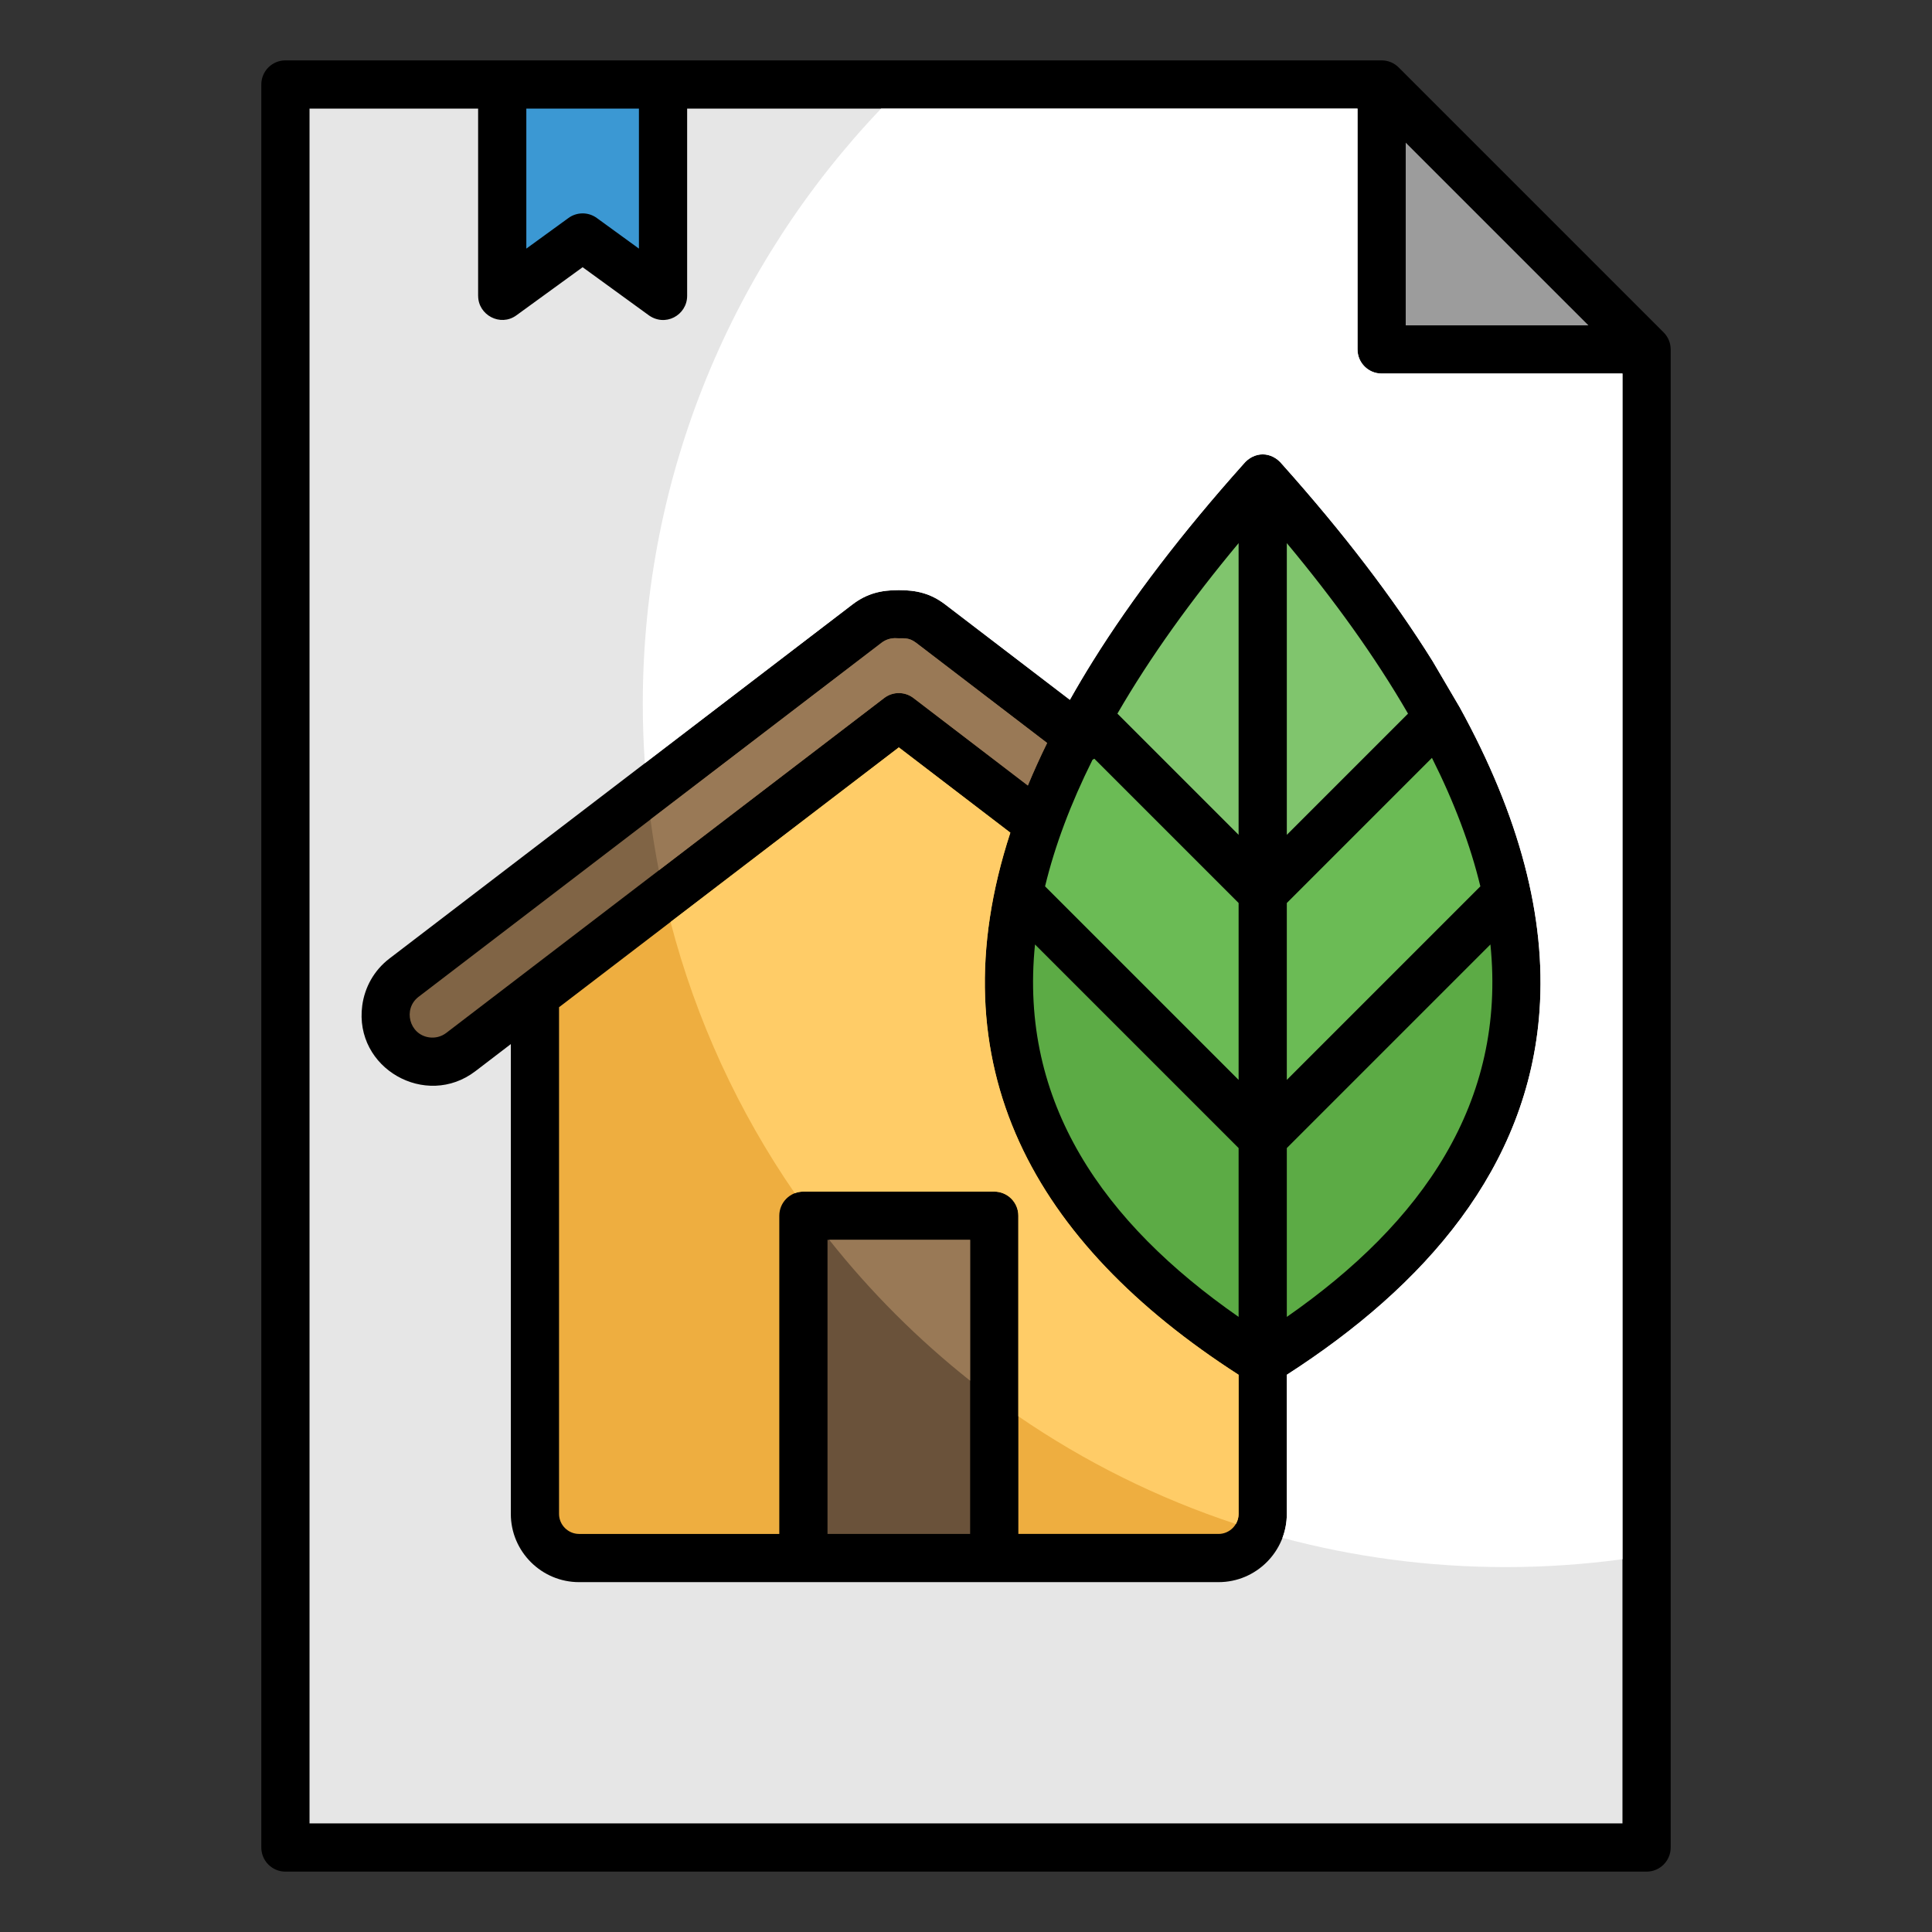
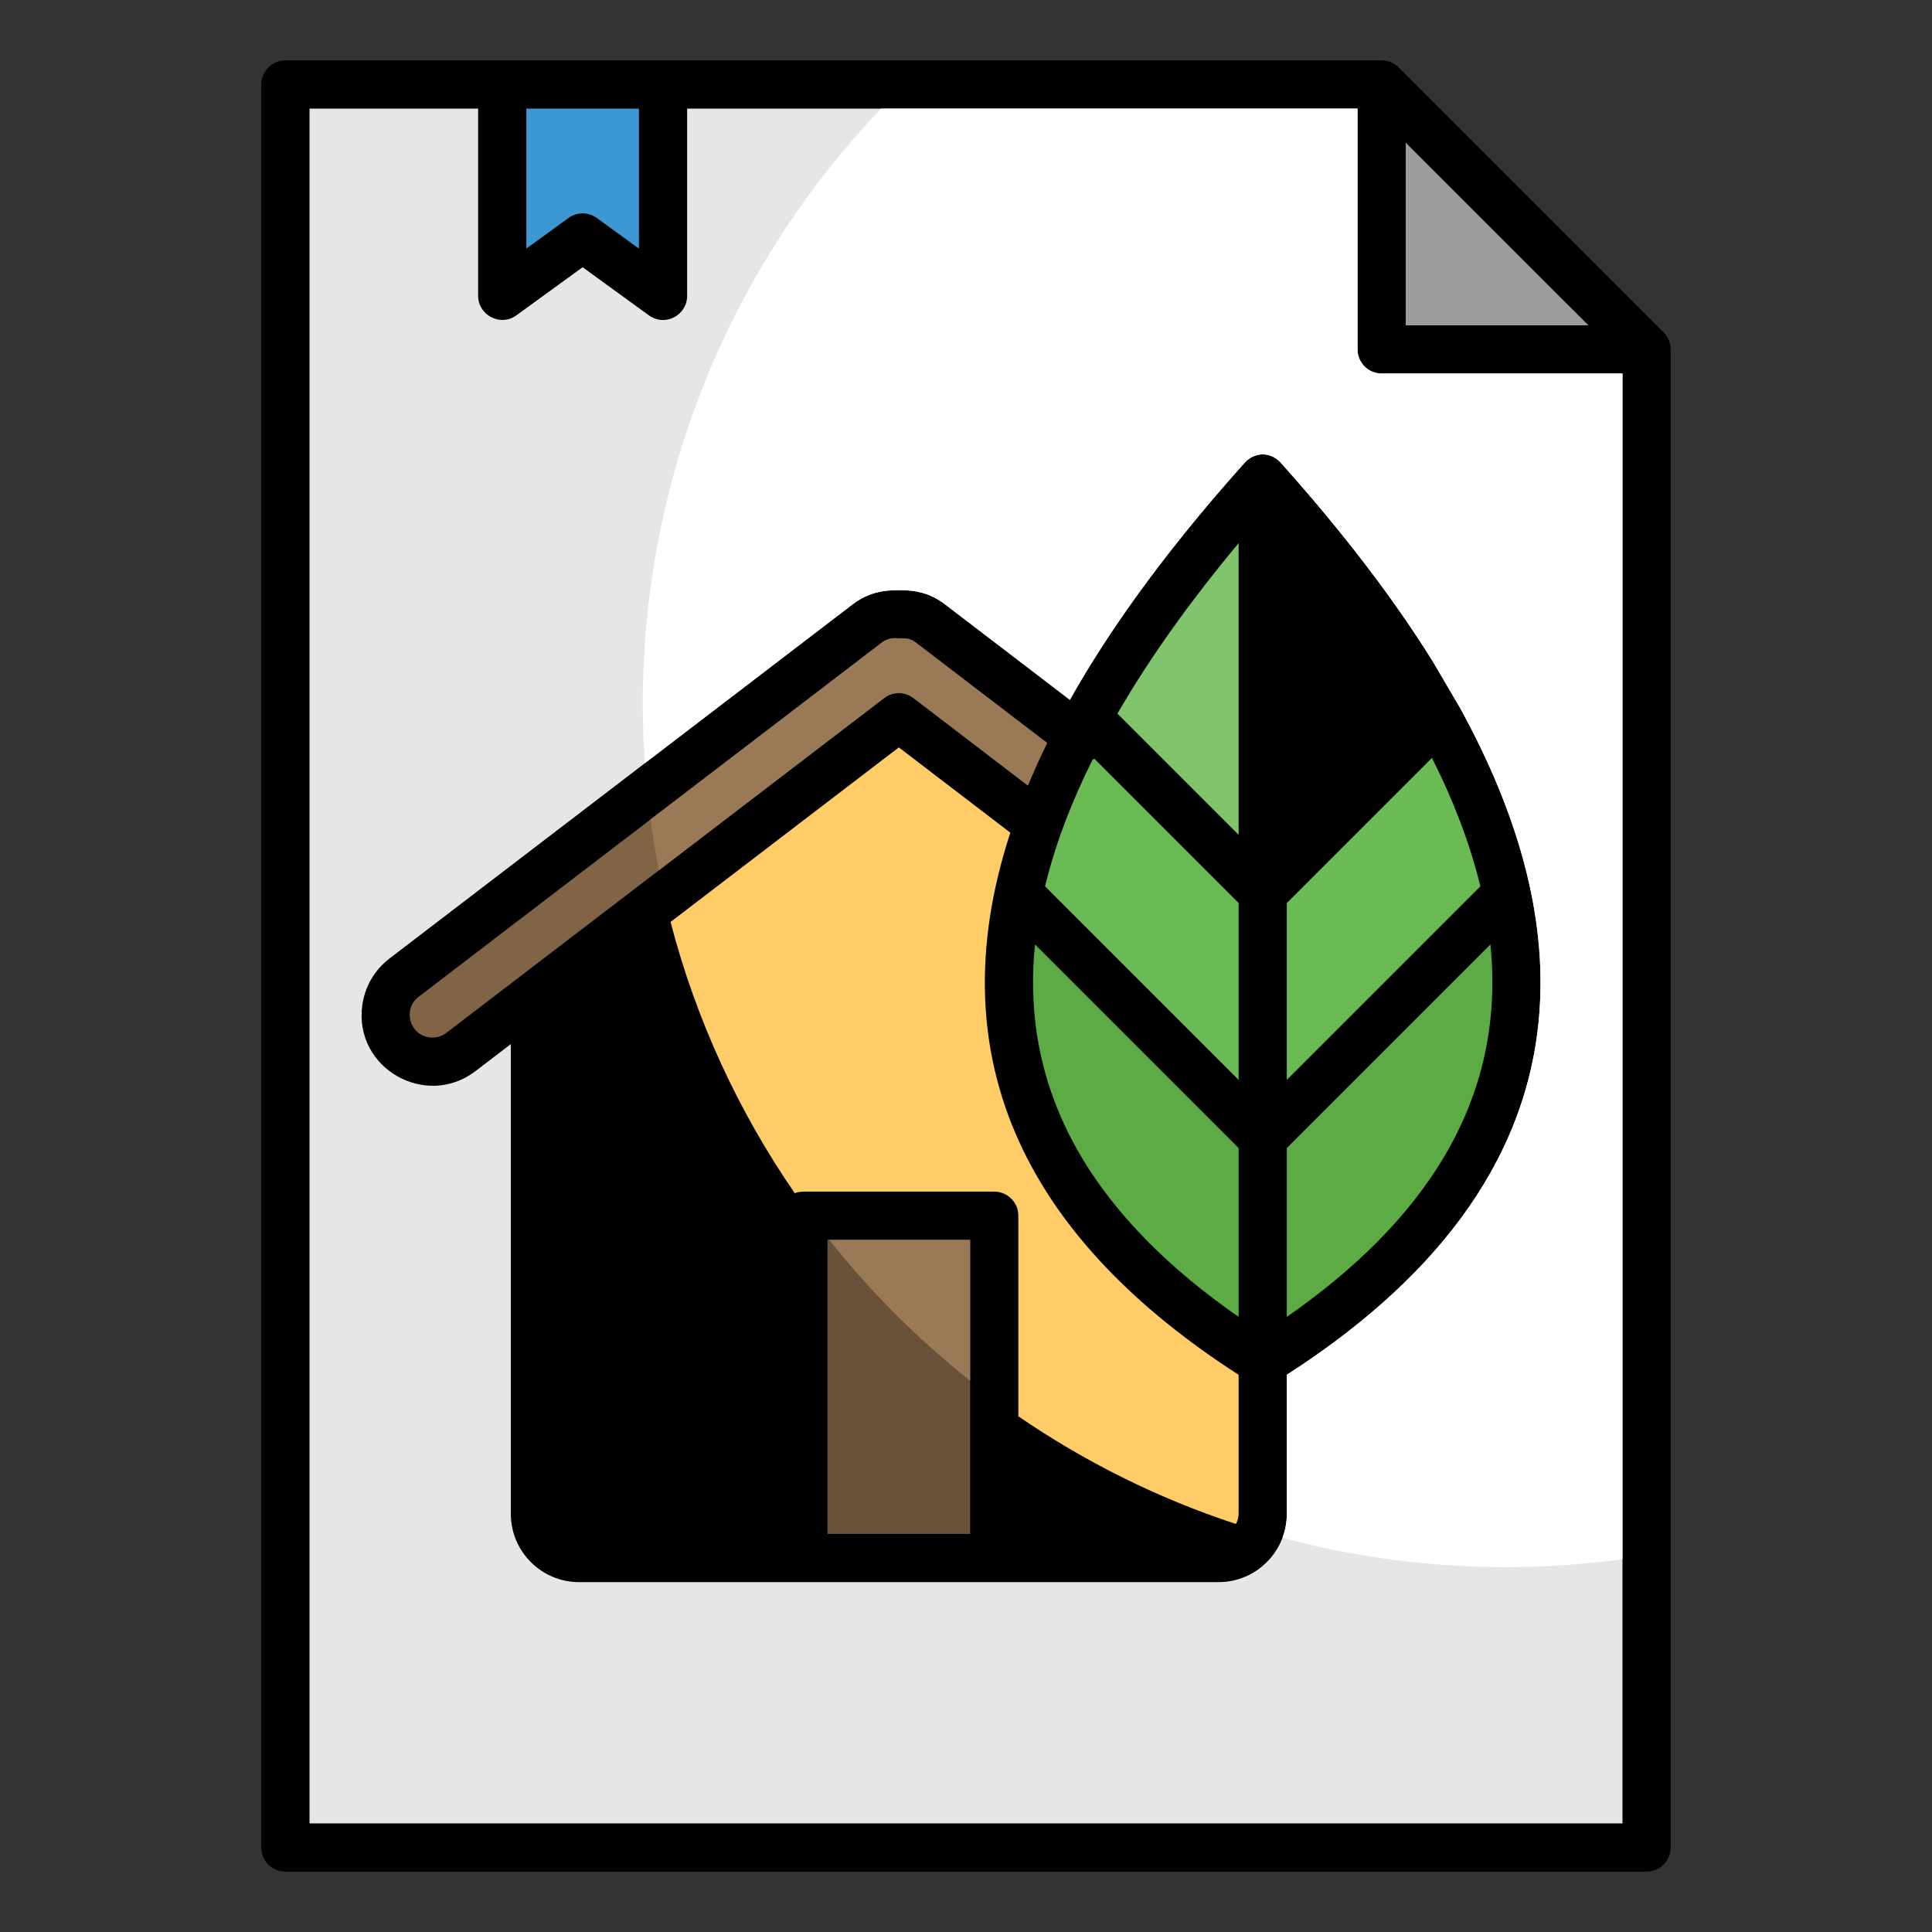
<svg xmlns="http://www.w3.org/2000/svg" id="Layer_1" viewBox="0 0 512 512" data-name="Layer 1">
  <rect x="0" y="0" width="512" height="512" fill="#333333" stroke="none" />
  <g fill-rule="evenodd">
    <path d="m75.64 16h290.505c1.783 0 3.396.731 4.555 1.91l70.177 70.176c1.247 1.247 1.871 2.882 1.871 4.516v397.01c0 3.528-2.859 6.388-6.387 6.388h-360.721c-3.528 0-6.388-2.86-6.388-6.388v-467.224c0-3.528 2.86-6.388 6.388-6.388z" />
    <path d="m182.099 28.776v49.635c0 5.1-5.875 8.447-10.412 4.961l-17.285-12.558-17.566 12.763c-4.26 3.091-10.126-.109-10.121-5.165h-.009v-49.636h-44.678v454.448h347.944v-384.233h-63.827c-3.528 0-6.388-2.86-6.388-6.388v-63.827zm31.893 390.507h-60.538c-9.957 0-18.08-8.123-18.08-18.08v-124.509l-9.384 7.176c-13.127 10.038-32.209-.747-29.993-17.378.637-4.781 3.086-9.318 7.19-12.457l122.691-93.823c3.894-2.977 7.661-3.828 12.319-3.828s8.425.85 12.319 3.828l33.013 25.245c1.905-3.387 3.929-6.802 6.075-10.244 10.399-16.675 23.699-34.075 39.897-52.199 2.829-3.468 7.431-3.468 10.26 0 16.199 18.124 29.499 35.524 39.898 52.199l7.198 12.26c15.839 28.797 22.885 55.587 21.137 80.366-2.943 41.702-30.39 72.945-66.975 96.489v36.873c0 9.956-8.124 18.08-18.08 18.08h-108.948z" fill="#e6e6e6" />
    <path d="m429.972 413.211v-314.22h-63.827c-3.528 0-6.388-2.86-6.388-6.388v-63.827h-126.246c-39.136 41.043-63.166 96.62-63.166 157.809 0 5.271.194 10.497.545 15.679l54.989-42.05c3.894-2.977 7.661-3.828 12.319-3.828s8.425.85 12.319 3.828l33.013 25.245c1.905-3.387 3.929-6.802 6.075-10.244 10.399-16.675 23.699-34.075 39.897-52.199 2.829-3.468 7.431-3.468 10.26 0 16.199 18.124 29.499 35.524 39.898 52.199l7.198 12.26c15.839 28.797 22.885 55.587 21.137 80.366-2.943 41.702-30.39 72.945-66.975 96.489v36.873c0 2.231-.409 4.369-1.154 6.344 18.881 5.045 38.719 7.751 59.192 7.751 10.486 0 20.803-.721 30.914-2.087z" fill="#fff" />
    <path d="m139.482 28.776v37.109l11.067-8.041c2.179-1.653 5.267-1.769 7.596-.081l11.178 8.121v-37.108z" fill="#3b98d3" />
    <path d="m372.533 37.809v48.406h48.407z" fill="#9c9c9c" />
    <path d="m379.482 200.841-38.463 38.463v46.88l51.292-51.292c-2.637-10.915-6.914-22.264-12.83-34.05z" fill="#6bbb55" />
-     <path d="m341.02 221.238 32.12-32.12c-8.768-15.143-19.621-30.176-32.12-45.182z" fill="#80c56d" />
    <path d="m394.976 250.293-53.956 53.956v44.743c35.838-24.943 58.211-56.805 53.956-98.699z" fill="#5cab45" />
-     <path d="m206.523 406.507v-84.329c0-3.528 2.86-6.388 6.388-6.388h50.572c3.528 0 6.388 2.86 6.388 6.388v84.329h53.069c2.904 0 5.304-2.4 5.304-5.304v-36.873c-54.223-34.896-80.672-81.909-60.492-143.664l-29.554-22.6-90.046 68.859v134.278c0 2.905 2.399 5.304 5.304 5.304h53.069z" fill="#eeae40" />
    <path d="m210.62 316.214c.711-.273 1.484-.424 2.291-.424h50.572c3.528 0 6.388 2.86 6.388 6.388v53.151c17.597 12.07 36.97 21.734 57.642 28.54.463-.786.73-1.698.73-2.666v-36.873c-54.223-34.896-80.672-81.909-60.492-143.664l-29.554-22.6-60.494 46.26c6.784 26.061 18.047 50.312 32.918 71.887z" fill="#ffcc67" />
  </g>
  <path d="m219.299 328.566h37.796v77.941h-37.796z" fill="#6a523a" />
  <path d="m257.095 365.906v-37.34h-37.344c10.971 13.835 23.507 26.371 37.344 37.34z" fill="#997956" fill-rule="evenodd" />
  <path d="m290.005 201.065c-.157.103-.317.199-.48.288-5.783 11.602-9.974 22.782-12.573 33.538l51.292 51.292v-46.88l-38.239-38.239z" fill="#6bbb55" fill-rule="evenodd" />
  <path d="m277.502 196.897-34.722-26.552c-2.057-1.573-3.46-1.084-5.119-1.208-1.45-.108-2.878.313-4.048 1.208l-122.691 93.823c-4.215 3.223-2.464 10.044 2.852 10.752 1.543.206 3.161-.171 4.48-1.179l116.075-88.763c2.37-1.81 5.603-1.701 7.835.076l30.23 23.117c1.546-3.722 3.247-7.479 5.108-11.273z" fill="#806445" fill-rule="evenodd" />
  <path d="m277.502 196.897-34.722-26.552c-2.057-1.573-3.46-1.084-5.119-1.208-1.45-.108-2.878.313-4.048 1.208l-61.229 46.822c.607 4.539 1.349 9.034 2.217 13.484l59.727-45.673c2.37-1.81 5.603-1.701 7.835.076l30.23 23.117c1.546-3.722 3.247-7.479 5.108-11.273z" fill="#997956" fill-rule="evenodd" />
  <path d="m296.124 189.118 32.12 32.12v-77.302c-12.5 15.007-23.351 30.037-32.12 45.182z" fill="#80c56d" fill-rule="evenodd" />
  <path d="m328.244 304.249-53.956-53.956c-4.255 41.894 18.118 73.756 53.956 98.699z" fill="#5cab45" fill-rule="evenodd" />
</svg>